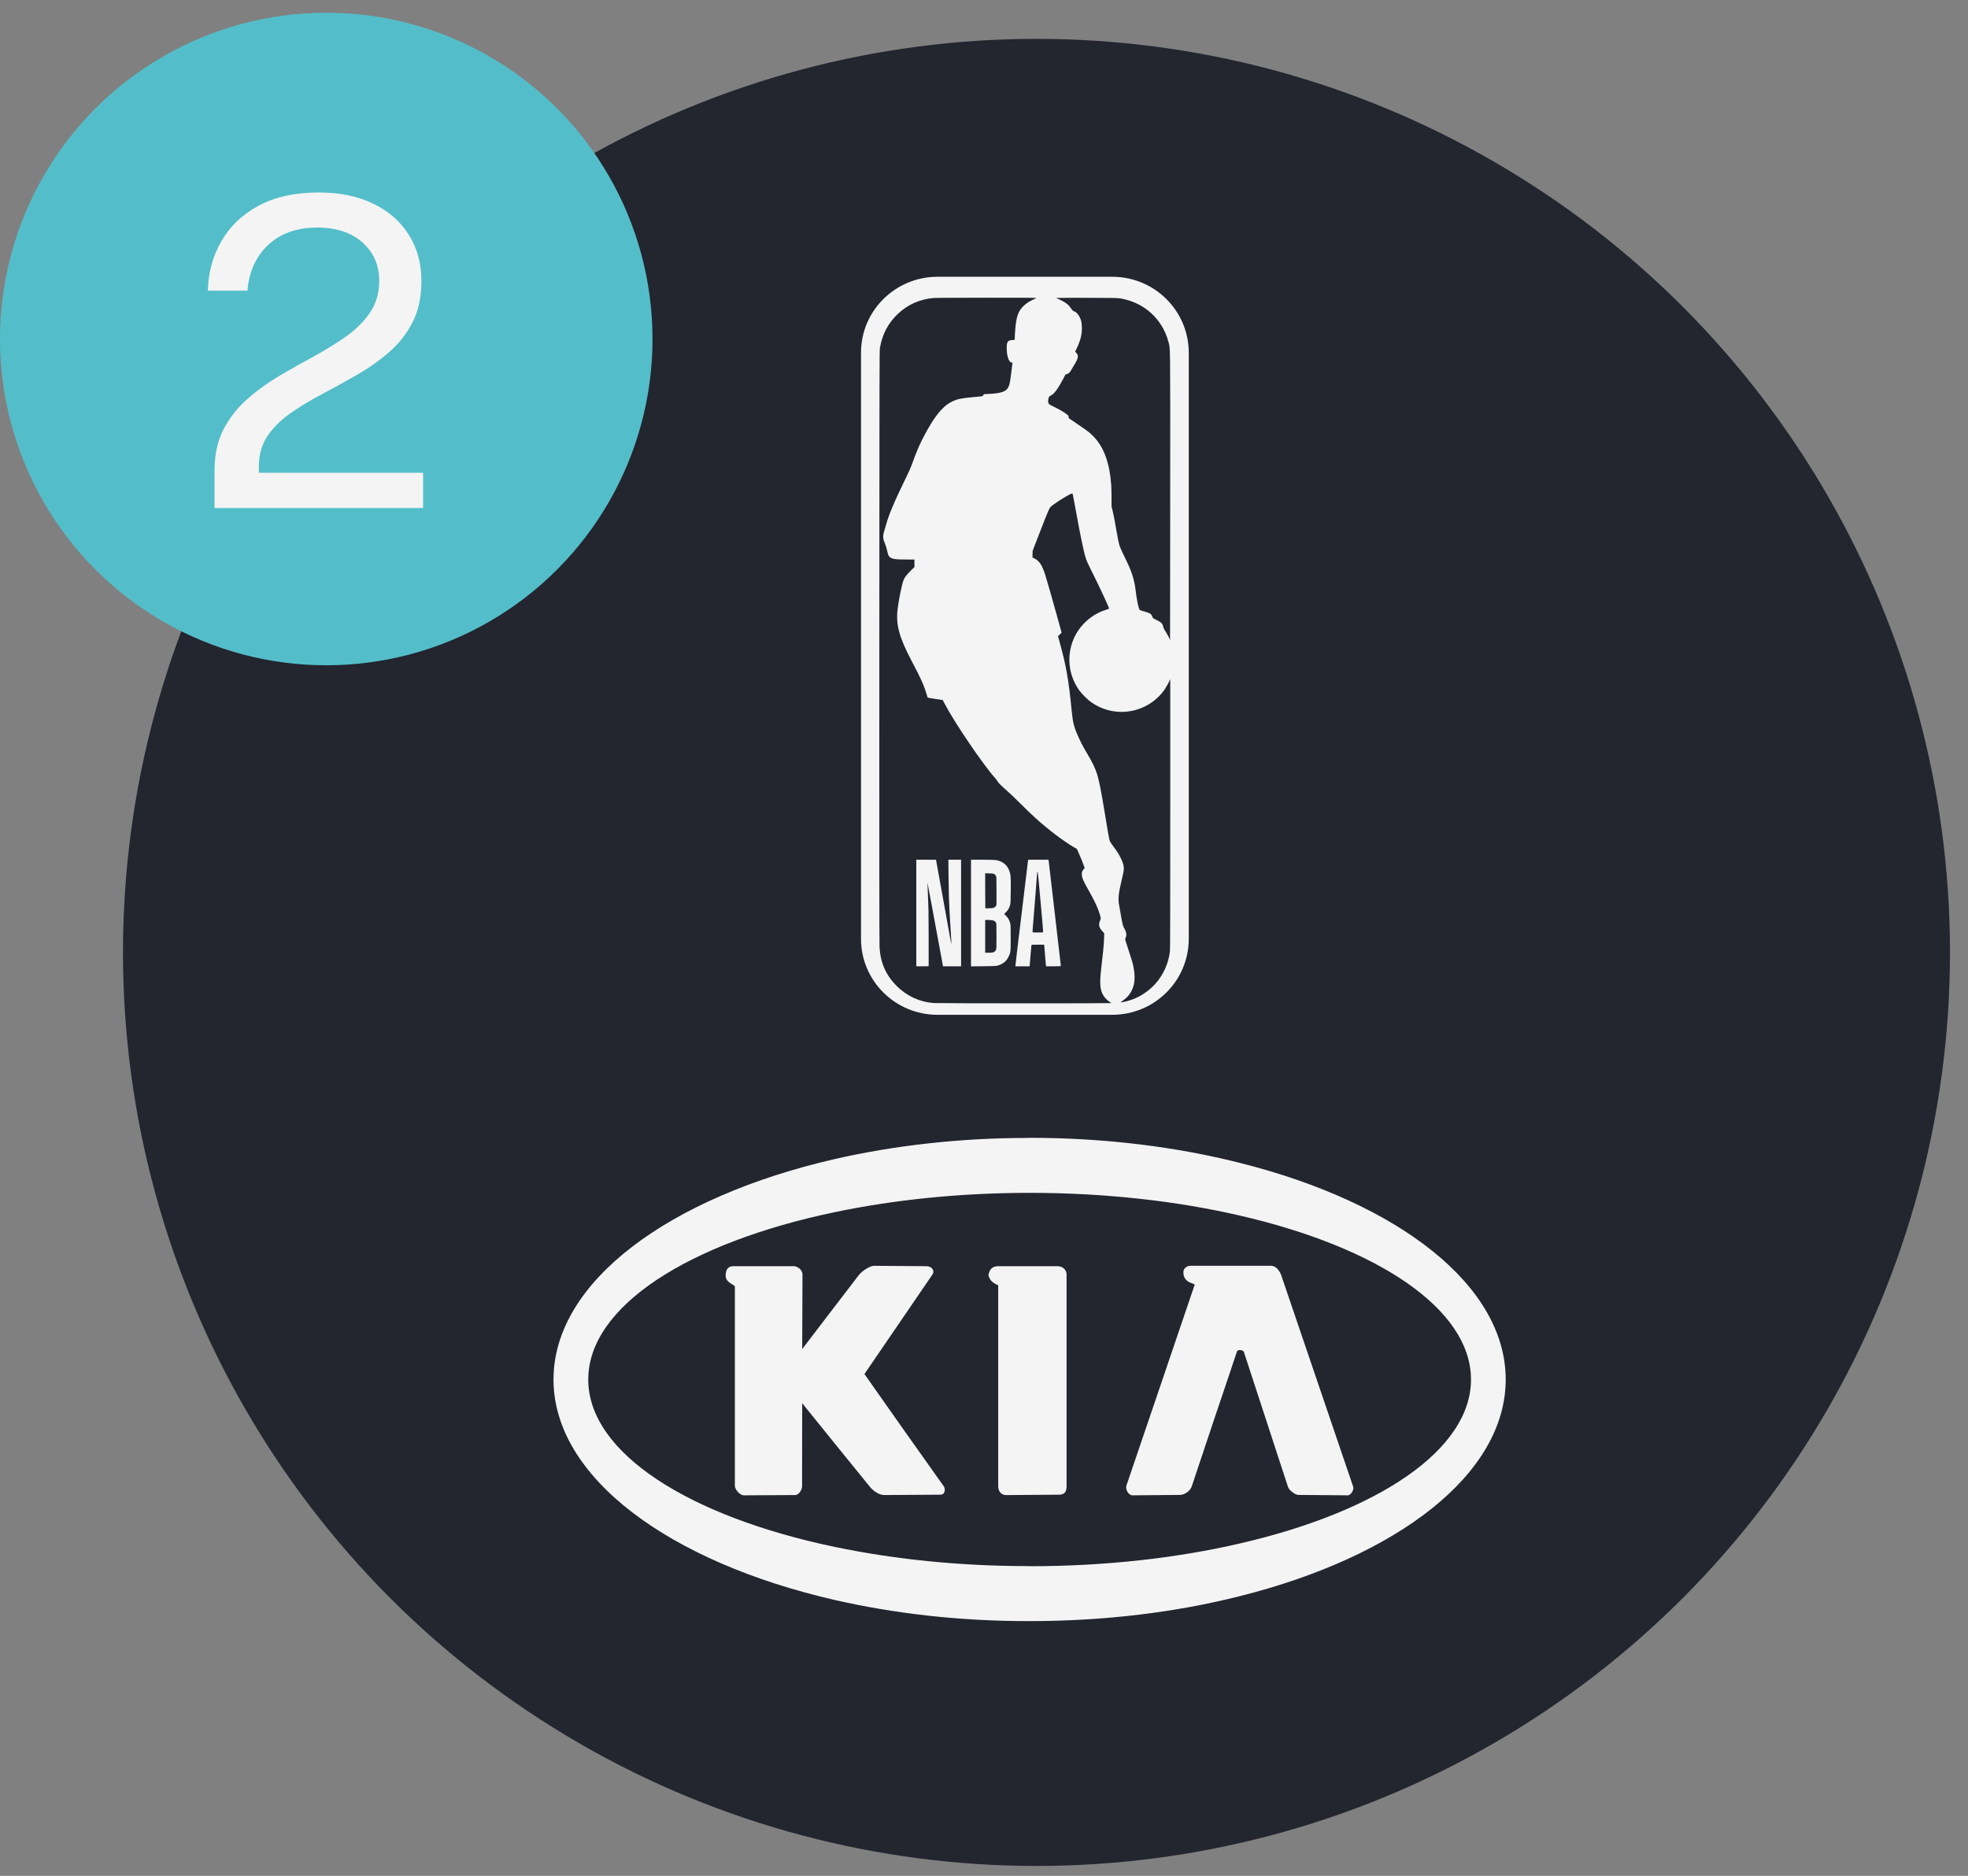
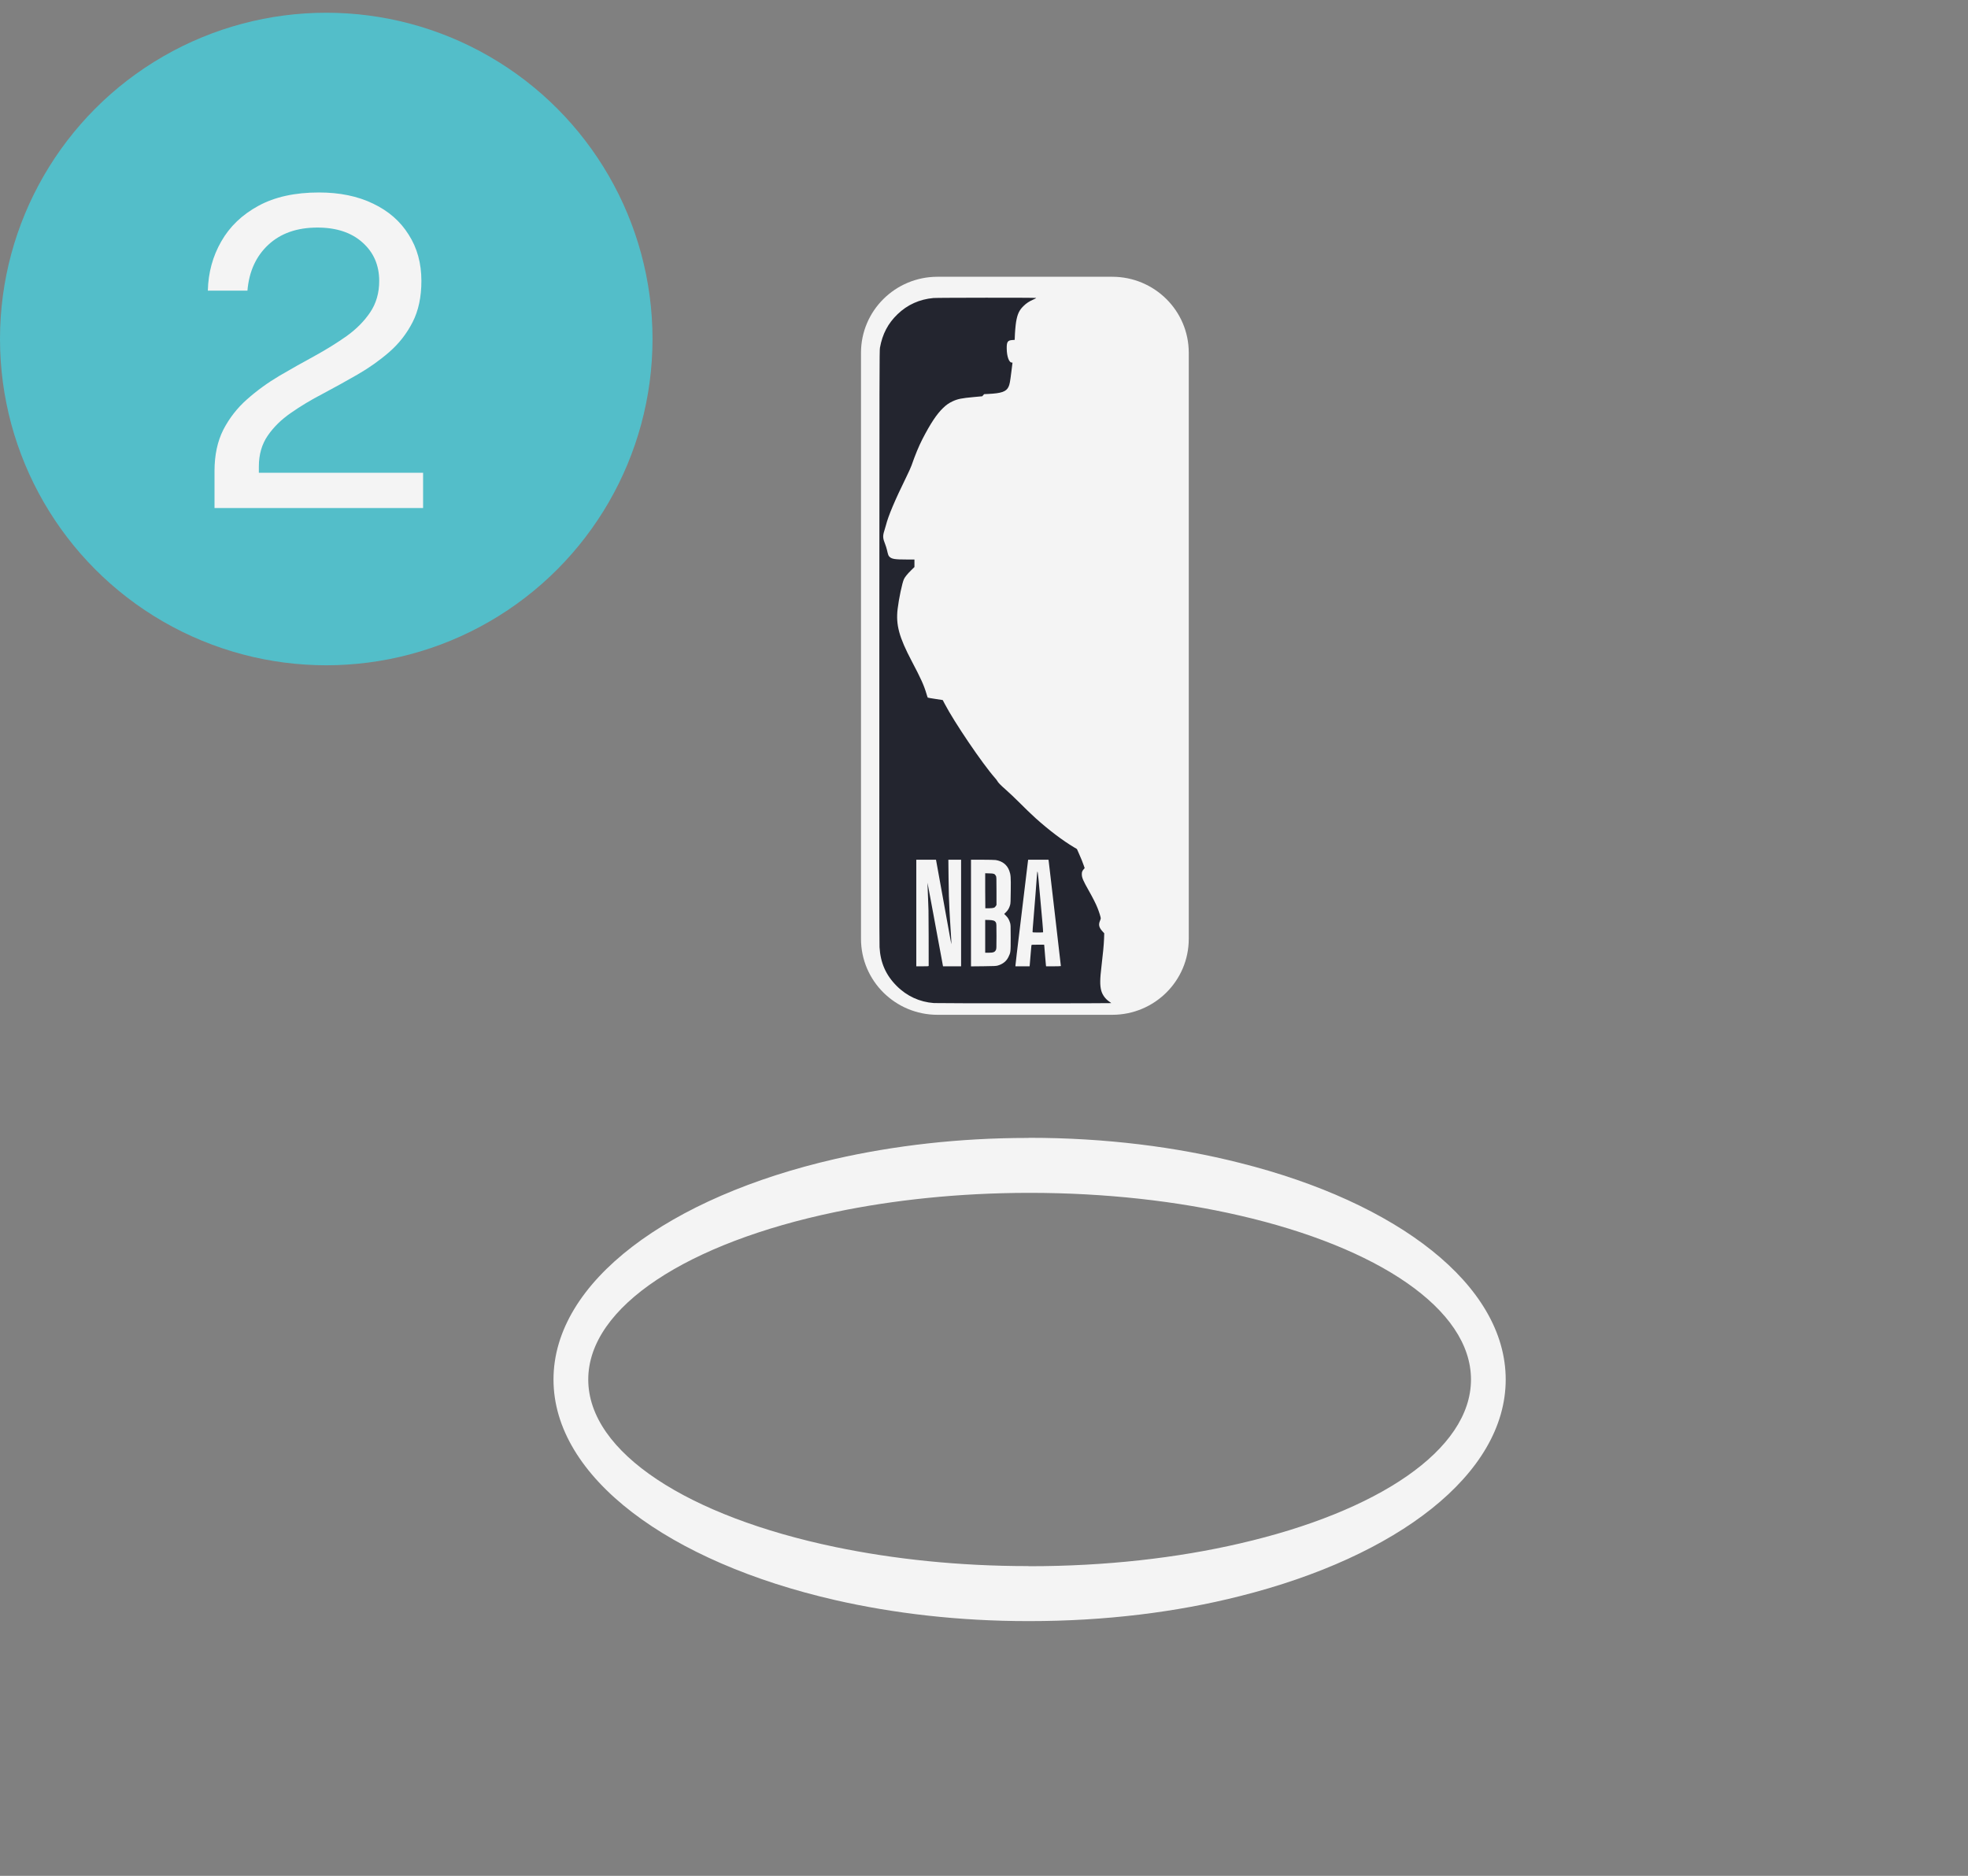
<svg xmlns="http://www.w3.org/2000/svg" width="64" height="61" viewBox="0 0 64 61" fill="none">
  <rect x="0" y="0" width="64" height="61" fill="#808080" stroke="none" />
-   <circle cx="33.707" cy="30.971" r="29.707" fill="#23252F" />
-   <path fill-rule="evenodd" clip-rule="evenodd" d="M28.112 44.682L30.323 41.446C30.408 41.319 30.306 41.175 30.128 41.175L28.422 41.162C28.294 41.162 28.04 41.323 27.93 41.463L27.16 42.467L26.088 43.869L26.097 41.446C26.097 41.281 25.923 41.175 25.817 41.175H23.86C23.725 41.175 23.602 41.226 23.598 41.476C23.594 41.721 23.898 41.772 23.898 41.84V48.317C23.898 48.44 24.068 48.626 24.186 48.626L25.863 48.617C25.982 48.613 26.084 48.444 26.084 48.329L26.088 45.631L27.159 46.957L28.294 48.355C28.387 48.465 28.57 48.617 28.76 48.617L30.581 48.605C30.755 48.605 30.738 48.393 30.696 48.338C29.83 47.123 28.969 45.904 28.112 44.682V44.682ZM34.397 41.175H32.462C32.233 41.175 32.182 41.311 32.144 41.455C32.186 41.717 32.462 41.789 32.462 41.794V48.33C32.462 48.503 32.568 48.618 32.716 48.618L33.41 48.613L34.444 48.605C34.634 48.605 34.685 48.491 34.685 48.33V41.446C34.685 41.281 34.545 41.175 34.397 41.175V41.175Z" fill="#F4F4F4" />
  <path fill-rule="evenodd" clip-rule="evenodd" d="M40.321 37.816C38.258 37.293 35.935 37 33.481 37C33.464 37 33.447 37.004 33.426 37.004C31.201 37.004 29.078 37.251 27.159 37.688C21.77 38.922 18 41.676 18 44.86C18 48.044 21.77 50.799 27.159 52.032C29.078 52.47 31.201 52.716 33.426 52.716H33.481C35.935 52.716 38.257 52.427 40.321 51.904C45.437 50.62 48.966 47.942 48.966 44.86C48.966 41.778 45.438 39.1 40.321 37.816V37.816ZM40.321 50.191C38.287 50.663 35.956 50.931 33.481 50.931C33.464 50.931 33.447 50.927 33.426 50.927C31.184 50.927 29.057 50.701 27.159 50.306C22.407 49.316 19.13 47.245 19.13 44.86C19.13 42.476 22.407 40.405 27.159 39.415C29.057 39.019 31.184 38.794 33.426 38.79H33.481C35.956 38.79 38.287 39.058 40.321 39.529C44.792 40.558 47.837 42.565 47.837 44.86C47.837 47.156 44.792 49.162 40.321 50.191Z" fill="#F4F4F4" />
-   <path fill-rule="evenodd" clip-rule="evenodd" d="M41.657 41.443C41.594 41.298 41.483 41.162 41.338 41.162H38.705C38.612 41.162 38.484 41.239 38.484 41.366C38.48 41.74 38.872 41.727 38.85 41.782L36.631 48.311C36.593 48.422 36.691 48.626 36.827 48.626L38.373 48.613C38.509 48.613 38.701 48.498 38.757 48.333L39.489 46.141C39.736 45.41 39.984 44.679 40.226 43.949C40.239 43.919 40.278 43.902 40.316 43.902C40.376 43.902 40.439 43.923 40.452 43.966L41.888 48.358C41.918 48.456 42.118 48.613 42.224 48.613L43.834 48.626C43.928 48.626 44.039 48.439 44.009 48.354L41.657 41.443V41.443Z" fill="#F4F4F4" />
  <path d="M36.17 9H30.489C29.114 9 28 10.106 28 11.47V30.53C28 31.894 29.114 33 30.489 33H36.17C37.545 33 38.659 31.894 38.659 30.53V11.47C38.659 10.106 37.545 9 36.17 9Z" fill="#F4F4F4" />
-   <path d="M35.006 9.684C34.658 9.684 34.403 9.686 34.387 9.688L34.349 9.693L34.432 9.729C34.542 9.776 34.664 9.849 34.729 9.906C34.757 9.932 34.804 9.987 34.832 10.03C34.872 10.089 34.892 10.11 34.919 10.119C35.004 10.148 35.067 10.216 35.124 10.337C35.167 10.43 35.183 10.52 35.184 10.674C35.184 10.887 35.135 11.079 35.018 11.323L34.965 11.434L35.004 11.477C35.085 11.569 35.068 11.654 34.923 11.885C34.889 11.94 34.85 12.006 34.837 12.031C34.798 12.106 34.762 12.142 34.703 12.162L34.649 12.18L34.579 12.314C34.409 12.64 34.28 12.813 34.171 12.863C34.151 12.873 34.129 12.887 34.122 12.896C34.103 12.92 34.087 12.987 34.087 13.04C34.088 13.133 34.094 13.14 34.275 13.229C34.461 13.319 34.601 13.401 34.69 13.471C34.747 13.515 34.752 13.521 34.752 13.559C34.752 13.591 34.757 13.602 34.779 13.616C34.859 13.665 34.925 13.709 34.989 13.756C35.028 13.785 35.12 13.849 35.195 13.898C35.367 14.013 35.459 14.087 35.566 14.198C35.902 14.547 36.087 15.059 36.138 15.779C36.143 15.859 36.148 16.048 36.148 16.198L36.148 16.472L36.183 16.61C36.218 16.753 36.255 16.941 36.309 17.266C36.347 17.49 36.383 17.665 36.411 17.756C36.422 17.793 36.486 17.934 36.552 18.07C36.707 18.384 36.759 18.504 36.82 18.688C36.87 18.836 36.91 19.015 36.926 19.155C36.966 19.508 37.024 19.789 37.067 19.836C37.074 19.843 37.131 19.862 37.194 19.879C37.257 19.895 37.337 19.922 37.371 19.938C37.43 19.966 37.435 19.971 37.467 20.036L37.499 20.104L37.615 20.163C37.679 20.195 37.743 20.233 37.759 20.248C37.796 20.283 37.824 20.338 37.832 20.392C37.836 20.416 37.853 20.456 37.87 20.481C37.938 20.58 38.04 20.77 38.05 20.816C38.051 20.822 38.053 18.721 38.055 16.146C38.057 10.999 38.062 11.364 37.997 11.114C37.944 10.906 37.853 10.705 37.731 10.525C37.434 10.086 36.982 9.799 36.435 9.704C36.345 9.689 36.233 9.687 35.38 9.685C35.248 9.685 35.122 9.684 35.006 9.684L35.006 9.684ZM34.861 16.05C34.811 16.05 34.453 16.265 34.243 16.421C34.163 16.481 34.15 16.494 34.117 16.561C34.067 16.663 33.875 17.144 33.674 17.673L33.582 17.914L33.578 18.027C33.575 18.131 33.576 18.14 33.593 18.14C33.621 18.14 33.707 18.194 33.758 18.243C33.859 18.34 33.92 18.463 34.002 18.728C34.066 18.937 34.221 19.478 34.351 19.948L34.483 20.424L34.524 20.574L34.465 20.631L34.407 20.687L34.43 20.772C34.443 20.819 34.467 20.905 34.482 20.963C34.67 21.647 34.756 22.144 34.843 23.028C34.883 23.45 34.914 23.596 35.013 23.832C35.108 24.061 35.21 24.264 35.34 24.479C35.525 24.785 35.629 25.004 35.688 25.206C35.746 25.407 35.821 25.785 35.907 26.313C36.02 27.005 36.06 27.236 36.077 27.301C36.093 27.362 36.11 27.392 36.19 27.501C36.328 27.687 36.36 27.737 36.428 27.865C36.538 28.075 36.566 28.201 36.536 28.358C36.527 28.405 36.502 28.518 36.48 28.609C36.373 29.044 36.353 29.252 36.398 29.454C36.404 29.479 36.427 29.611 36.45 29.747C36.495 30.021 36.524 30.137 36.563 30.193C36.597 30.244 36.631 30.346 36.63 30.399C36.63 30.423 36.621 30.462 36.61 30.486C36.599 30.51 36.59 30.537 36.59 30.545C36.59 30.554 36.635 30.697 36.69 30.863C36.745 31.03 36.802 31.206 36.816 31.256C36.927 31.651 36.924 31.971 36.809 32.201C36.73 32.358 36.632 32.464 36.453 32.585C36.437 32.596 36.442 32.597 36.485 32.592C36.552 32.584 36.675 32.553 36.784 32.516C37.063 32.422 37.344 32.238 37.555 32.01C37.827 31.717 38.003 31.328 38.047 30.928C38.054 30.861 38.057 29.458 38.057 26.457L38.057 22.083L38.025 22.154C37.984 22.244 37.886 22.409 37.83 22.482C37.67 22.691 37.45 22.869 37.211 22.983C36.649 23.25 35.995 23.194 35.485 22.834C35.363 22.748 35.178 22.562 35.091 22.44C34.737 21.939 34.677 21.291 34.934 20.734C35.127 20.314 35.513 19.973 35.947 19.837C36.005 19.819 36.057 19.801 36.062 19.797C36.073 19.787 36.049 19.727 35.916 19.436C35.811 19.204 35.671 18.916 35.443 18.456C35.318 18.203 35.299 18.149 35.225 17.819C35.154 17.502 35.037 16.899 34.933 16.317C34.883 16.04 34.886 16.05 34.861 16.05L34.861 16.05Z" fill="#23252F" />
  <path d="M32.068 9.681C31.253 9.682 30.423 9.685 30.355 9.691C29.899 9.733 29.509 9.909 29.187 10.219C28.877 10.518 28.697 10.861 28.616 11.309C28.6 11.398 28.599 12.014 28.596 21.009C28.593 27.535 28.596 30.674 28.603 30.8C28.631 31.307 28.809 31.71 29.16 32.061C29.491 32.393 29.908 32.584 30.369 32.618C30.506 32.628 36.138 32.63 36.138 32.62C36.138 32.617 36.11 32.595 36.077 32.573C35.95 32.489 35.849 32.351 35.812 32.21C35.767 32.039 35.769 31.846 35.822 31.408C35.868 31.024 35.897 30.72 35.904 30.533L35.91 30.349L35.856 30.29C35.741 30.165 35.717 30.073 35.77 29.948C35.785 29.914 35.797 29.875 35.797 29.862C35.797 29.825 35.743 29.653 35.693 29.529C35.635 29.384 35.548 29.212 35.414 28.974C35.221 28.634 35.182 28.542 35.181 28.429C35.18 28.357 35.194 28.322 35.244 28.264L35.274 28.23L35.245 28.146C35.207 28.035 35.167 27.937 35.088 27.758L35.022 27.609L34.931 27.555C34.562 27.336 34.115 26.998 33.677 26.605C33.547 26.488 33.316 26.265 33.124 26.072C33.005 25.953 32.822 25.779 32.717 25.687C32.53 25.522 32.459 25.449 32.428 25.389C32.419 25.373 32.386 25.33 32.354 25.294C31.946 24.832 31.029 23.478 30.722 22.887C30.688 22.821 30.659 22.766 30.658 22.765C30.657 22.763 30.548 22.747 30.417 22.728C30.285 22.709 30.174 22.689 30.17 22.685C30.166 22.68 30.146 22.621 30.126 22.552C30.047 22.284 29.945 22.059 29.653 21.506C29.238 20.718 29.13 20.32 29.191 19.803C29.23 19.472 29.34 18.951 29.396 18.833C29.43 18.762 29.507 18.666 29.627 18.548L29.738 18.439V18.317V18.194L29.469 18.194C29.113 18.194 29.011 18.179 28.937 18.115C28.892 18.076 28.883 18.055 28.844 17.881C28.832 17.829 28.806 17.748 28.787 17.7C28.709 17.507 28.703 17.432 28.758 17.26C28.777 17.2 28.8 17.122 28.809 17.086C28.89 16.769 29.093 16.287 29.487 15.483C29.555 15.345 29.625 15.189 29.643 15.136C29.764 14.789 29.878 14.513 29.996 14.282C30.259 13.772 30.461 13.467 30.669 13.267C30.776 13.164 30.855 13.109 30.978 13.051C31.144 12.973 31.268 12.948 31.672 12.911L31.943 12.886L31.973 12.852L32.004 12.817L32.134 12.811C32.567 12.79 32.723 12.736 32.797 12.58C32.834 12.502 32.849 12.419 32.888 12.104C32.907 11.945 32.924 11.809 32.926 11.801C32.927 11.791 32.921 11.787 32.911 11.789C32.819 11.804 32.741 11.599 32.739 11.334C32.736 11.118 32.768 11.069 32.916 11.058L32.998 11.052L33.001 10.977C33.005 10.813 33.026 10.574 33.044 10.465C33.087 10.214 33.144 10.091 33.279 9.957C33.377 9.859 33.477 9.794 33.623 9.732C33.673 9.71 33.701 9.694 33.694 9.689C33.684 9.683 32.883 9.68 32.068 9.681L32.068 9.681ZM29.799 27.957H30.119H30.439L30.455 28.045C30.464 28.093 30.494 28.259 30.522 28.414C30.55 28.569 30.591 28.795 30.613 28.916C30.635 29.038 30.693 29.361 30.743 29.635C30.793 29.908 30.857 30.262 30.885 30.421C30.914 30.58 30.939 30.708 30.941 30.706C30.944 30.703 30.929 30.439 30.909 30.142C30.901 30.033 30.895 29.922 30.888 29.795C30.885 29.732 30.881 29.653 30.878 29.62C30.876 29.586 30.872 29.476 30.868 29.373C30.865 29.271 30.86 29.165 30.858 29.137C30.856 29.11 30.851 28.833 30.847 28.522L30.841 27.957H31.048H31.255V29.69V31.423H30.961H30.667L30.619 31.159C30.592 31.014 30.537 30.717 30.496 30.499C30.456 30.28 30.392 29.939 30.356 29.74C30.261 29.222 30.212 28.963 30.185 28.826L30.161 28.705L30.165 28.801C30.168 28.853 30.175 29.029 30.18 29.192C30.186 29.355 30.192 29.543 30.195 29.609C30.199 29.696 30.203 31.191 30.201 31.405C30.2 31.422 30.184 31.423 29.999 31.423H29.798V29.69V27.957L29.799 27.957ZM31.577 27.957L31.946 27.957C32.149 27.957 32.345 27.962 32.38 27.967C32.598 28.001 32.752 28.122 32.822 28.314C32.87 28.447 32.875 28.514 32.87 28.962C32.867 29.308 32.864 29.377 32.849 29.429C32.821 29.529 32.782 29.596 32.718 29.66L32.657 29.72L32.712 29.775C32.778 29.84 32.814 29.902 32.845 30C32.867 30.069 32.868 30.085 32.868 30.494C32.868 30.965 32.867 30.974 32.794 31.122C32.727 31.259 32.61 31.352 32.445 31.399C32.395 31.414 32.324 31.417 31.981 31.421L31.577 31.425V29.691V27.957V27.957ZM33.436 27.957H33.767H34.097L34.103 27.994C34.106 28.015 34.133 28.249 34.164 28.514C34.195 28.78 34.258 29.324 34.305 29.725C34.484 31.264 34.5 31.407 34.5 31.415C34.5 31.419 34.392 31.423 34.26 31.423H34.019L34.014 31.39C34.011 31.372 33.999 31.24 33.988 31.096C33.977 30.953 33.965 30.809 33.962 30.777L33.956 30.72H33.751C33.547 30.72 33.546 30.72 33.542 30.742C33.539 30.755 33.527 30.887 33.516 31.036C33.504 31.185 33.492 31.333 33.489 31.365L33.483 31.423H33.253H33.023V31.393C33.023 31.368 33.092 30.785 33.159 30.242C33.167 30.176 33.226 29.688 33.29 29.157C33.421 28.059 33.424 28.034 33.431 27.989L33.436 27.957L33.436 27.957ZM33.738 28.346C33.736 28.346 33.735 28.347 33.733 28.349C33.731 28.352 33.726 28.394 33.723 28.444C33.719 28.494 33.714 28.564 33.711 28.6C33.709 28.636 33.693 28.846 33.676 29.067C33.66 29.288 33.63 29.655 33.61 29.884C33.59 30.112 33.576 30.304 33.579 30.311C33.582 30.32 33.628 30.323 33.75 30.323C33.841 30.323 33.919 30.32 33.922 30.317C33.925 30.314 33.914 30.16 33.898 29.975C33.766 28.494 33.753 28.346 33.738 28.346L33.738 28.346ZM32.039 28.397V28.964C32.039 29.276 32.041 29.532 32.043 29.535C32.045 29.537 32.103 29.537 32.171 29.535C32.314 29.532 32.349 29.52 32.383 29.465L32.406 29.429V28.972C32.406 28.533 32.405 28.513 32.386 28.48C32.345 28.413 32.324 28.404 32.174 28.401L32.039 28.397L32.039 28.397ZM32.039 29.913V30.447V30.981H32.157C32.301 30.981 32.351 30.962 32.385 30.895C32.405 30.857 32.406 30.839 32.406 30.443C32.406 30.048 32.405 30.03 32.385 29.996C32.352 29.939 32.305 29.922 32.162 29.917L32.039 29.914L32.039 29.913Z" fill="#23252F" />
  <circle cx="10.61" cy="11.024" r="10.61" fill="#53BEC9" />
  <path d="M6.976 16.521V15.73V15.317C6.976 14.799 7.072 14.351 7.263 13.973C7.459 13.595 7.716 13.266 8.033 12.986C8.355 12.701 8.705 12.447 9.083 12.223C9.466 11.999 9.846 11.784 10.225 11.579C10.607 11.369 10.957 11.152 11.274 10.928C11.592 10.699 11.846 10.442 12.037 10.158C12.233 9.868 12.332 9.528 12.332 9.136C12.332 8.622 12.149 8.205 11.786 7.883C11.426 7.561 10.938 7.4 10.322 7.4C9.66 7.4 9.128 7.586 8.726 7.96C8.325 8.333 8.099 8.83 8.047 9.451H6.759C6.773 8.867 6.918 8.335 7.193 7.855C7.469 7.369 7.872 6.982 8.404 6.693C8.936 6.403 9.592 6.259 10.371 6.259C11.048 6.259 11.636 6.38 12.136 6.623C12.635 6.861 13.02 7.197 13.29 7.631C13.566 8.06 13.704 8.562 13.704 9.136C13.704 9.658 13.608 10.106 13.416 10.48C13.225 10.853 12.971 11.177 12.653 11.453C12.341 11.723 11.998 11.966 11.624 12.181C11.251 12.395 10.876 12.603 10.498 12.804C10.12 13 9.774 13.207 9.461 13.427C9.149 13.641 8.897 13.889 8.705 14.169C8.514 14.449 8.418 14.782 8.418 15.17V15.373H13.759V16.521H6.976Z" fill="#F4F4F4" />
</svg>